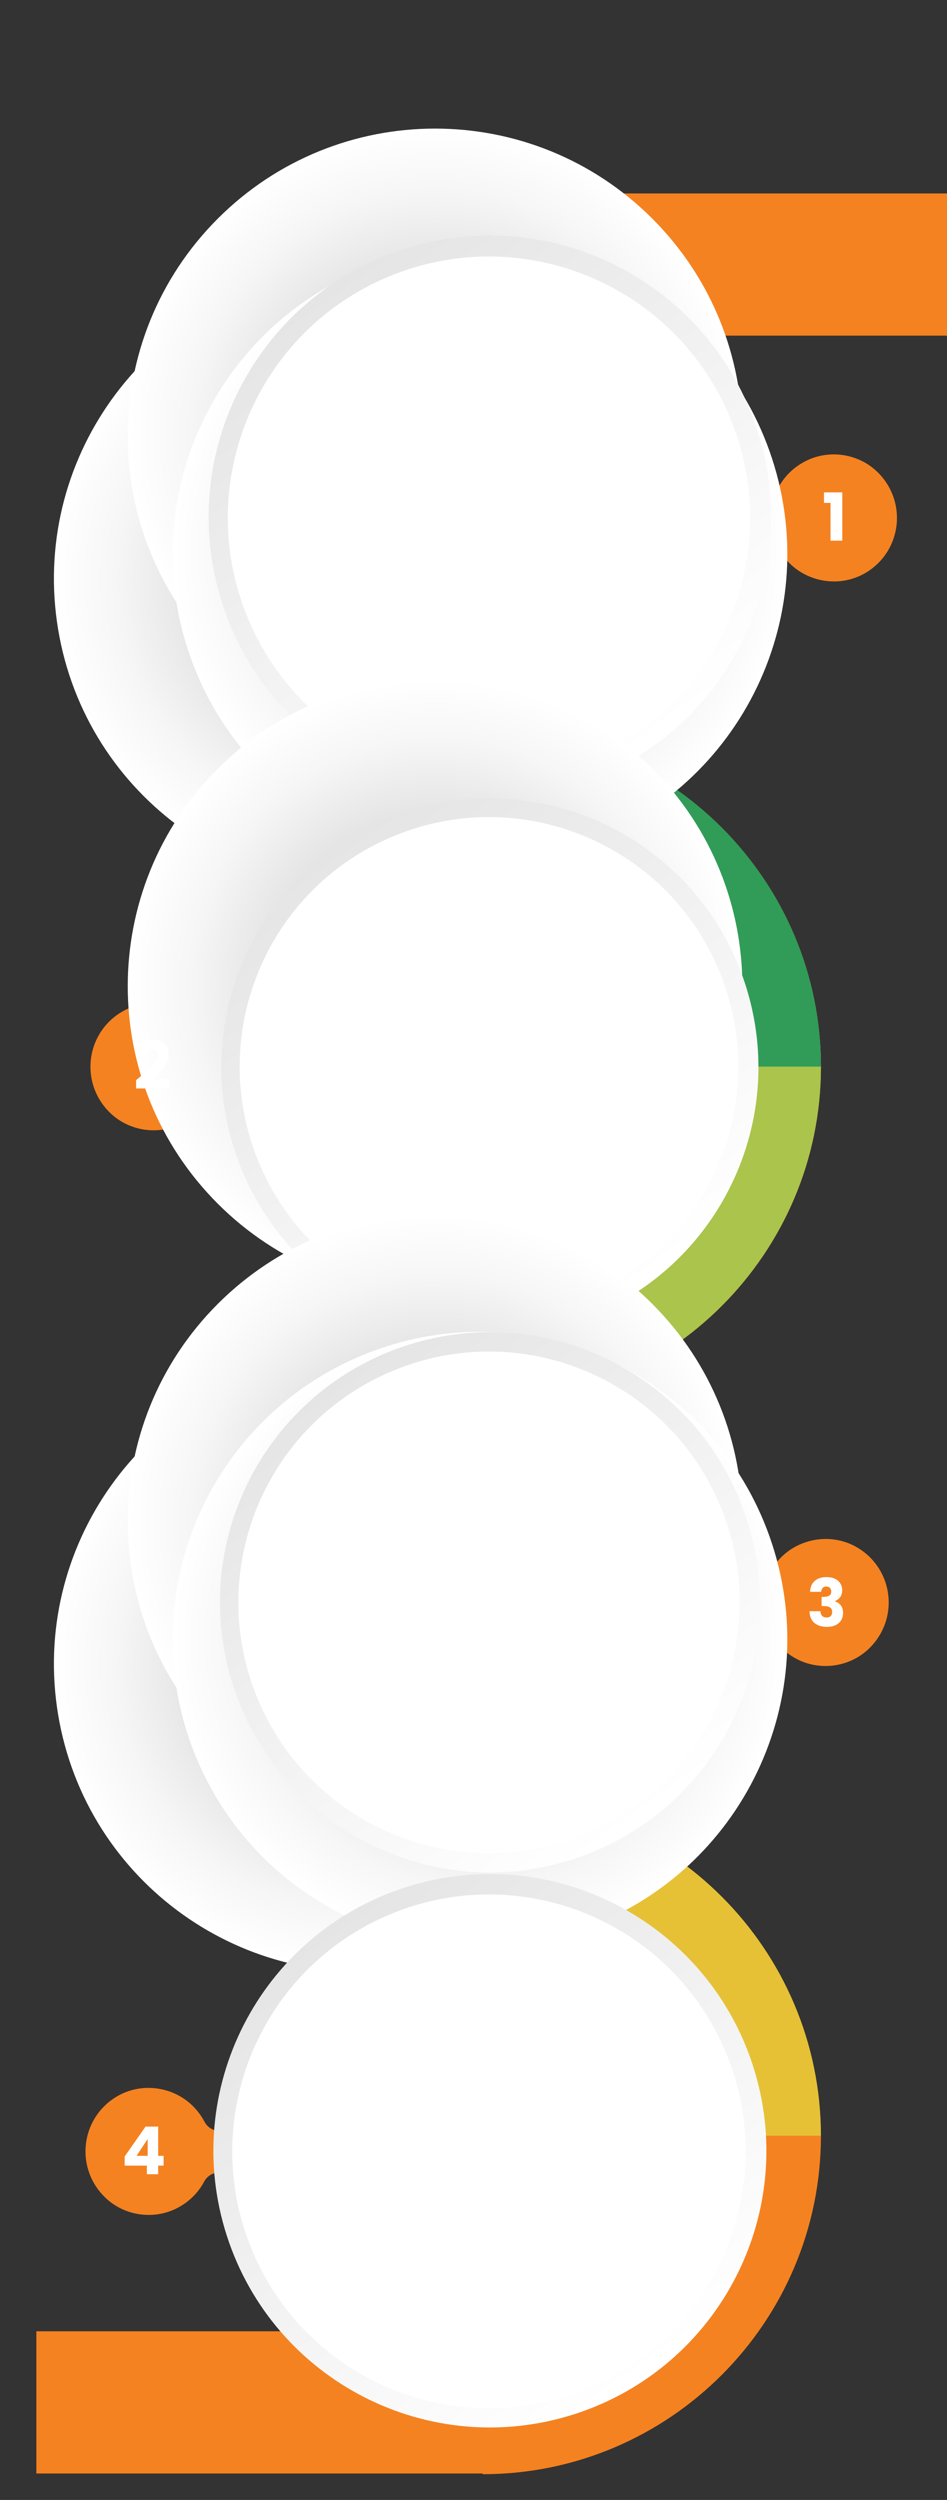
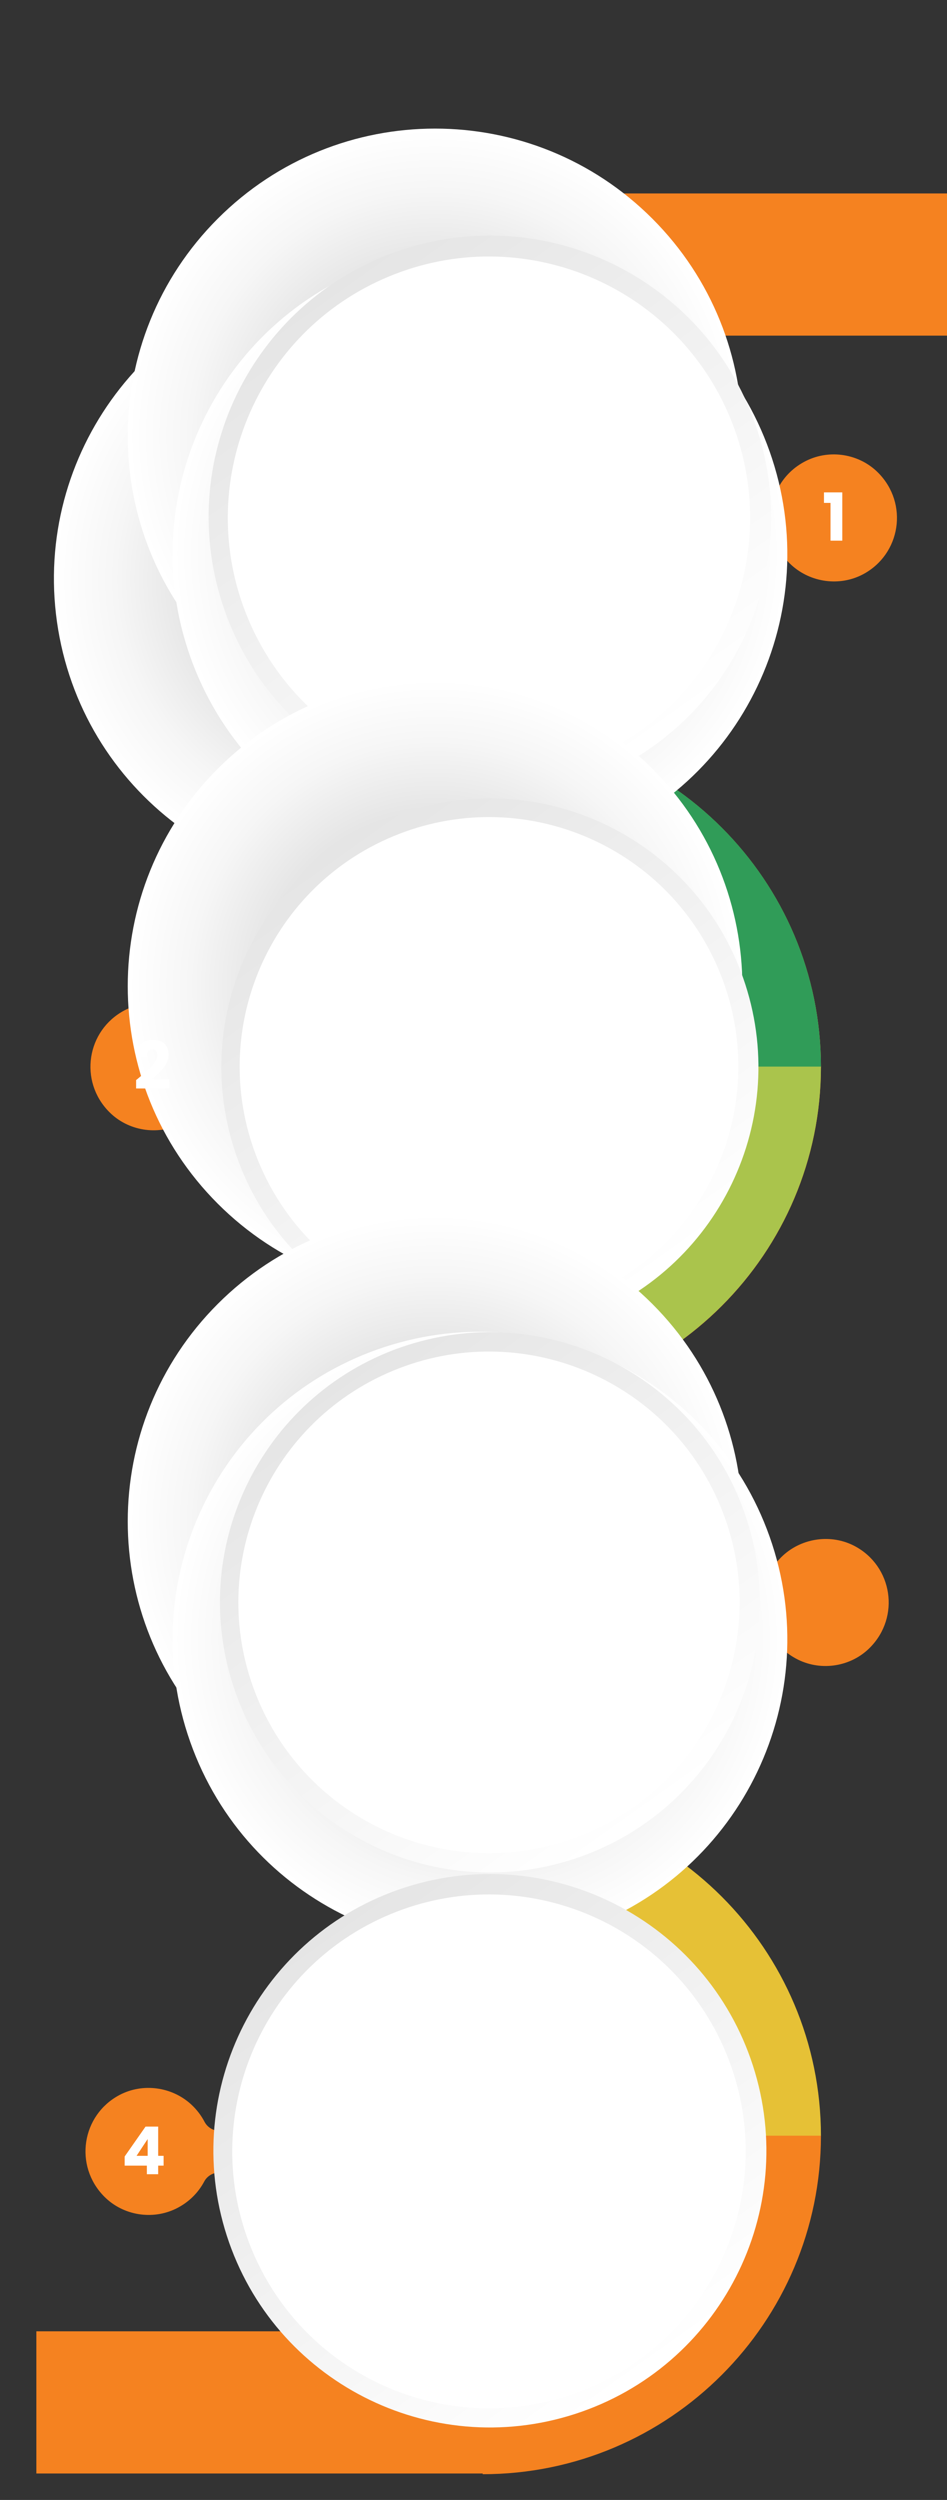
<svg xmlns="http://www.w3.org/2000/svg" width="573" height="1512" viewBox="0 0 573 1512" fill="none">
  <rect x="0" y="0" width="573" height="1512" fill="#333333" stroke="none" />
-   <path d="M292.128 203.326L292.128 117.183C179.288 117.183 87.467 209.037 87.467 321.917L173.579 321.917C173.579 256.544 226.746 203.326 292.128 203.326Z" fill="#F58220" />
  <path d="M496.725 645.305C496.725 532.426 404.903 440.571 292.063 440.571L292.063 526.715C357.413 526.715 410.612 579.9 410.612 645.305L496.725 645.305Z" fill="#E6C136" />
  <path d="M496.725 645.178L410.612 645.178C410.612 710.551 357.445 763.769 292.063 763.769L292.063 849.912C404.903 849.912 496.725 758.058 496.725 645.178Z" fill="#F58220" />
  <path d="M292.064 526.779L292.064 440.635C226.714 440.635 173.516 387.45 173.516 322.045L87.403 322.045C87.403 434.924 179.225 526.779 292.064 526.779Z" fill="#E6C136" />
  <path d="M292.128 849.912L292.128 763.769C179.288 763.769 87.467 855.623 87.467 968.503L173.579 968.503C173.579 903.129 226.746 849.912 292.128 849.912Z" fill="#F58220" />
  <path d="M496.725 645.24C496.725 532.36 404.903 440.506 292.064 440.506L292.064 526.649C357.414 526.649 410.612 579.835 410.612 645.24L496.725 645.24Z" fill="#309C58" />
  <path d="M496.725 645.099L410.612 645.099C410.612 710.473 357.446 763.69 292.064 763.69L292.064 849.833C404.903 849.833 496.725 757.979 496.725 645.099Z" fill="#AAC44C" />
-   <path d="M292.063 526.683L292.063 440.54C226.713 440.54 173.515 387.354 173.515 321.949L87.402 321.949C87.402 434.829 179.224 526.683 292.063 526.683Z" fill="#309C58" />
  <path d="M292.128 849.833L292.128 763.689C179.288 763.689 87.467 855.544 87.467 968.423L173.579 968.423C173.579 903.05 226.746 849.833 292.128 849.833Z" fill="#AAC44C" />
  <path d="M496.725 1291.81C496.725 1178.93 404.903 1087.08 292.064 1087.08L292.064 1173.22C357.414 1173.22 410.612 1226.41 410.612 1291.81L496.725 1291.81Z" fill="#E6C136" />
  <path d="M496.725 1291.7L410.612 1291.7C410.612 1357.07 357.446 1410.29 292.064 1410.29L292.064 1496.43C404.903 1496.43 496.725 1404.58 496.725 1291.7Z" fill="#F58220" />
-   <path d="M292.063 1173.29L292.063 1087.14C226.713 1087.14 173.515 1033.96 173.515 968.552L87.402 968.552C87.402 1081.43 179.224 1173.29 292.063 1173.29Z" fill="#E6C136" />
  <path d="M22 1410L293 1410L293 1496L22 1496L22 1410Z" fill="#F58220" />
  <path d="M573 203H292V117H573V203Z" fill="#F58220" />
  <path d="M385.046 436.439C422.38 412.662 444.985 375.001 450.955 334.8C451.743 329.557 456.139 325.632 461.421 325.632C465.292 325.632 468.901 327.71 470.705 331.173C472.707 334.998 475.397 338.56 478.874 341.759C490.587 352.411 508.073 354.752 522.082 347.398C545.079 335.262 549.869 304.526 531.333 285.894C520.015 274.483 502.233 271.581 487.864 278.671C480.187 282.464 474.478 288.268 470.869 295.061C469.065 298.458 465.456 300.503 461.651 300.503L461.421 300.503C456.139 300.503 451.743 296.578 450.955 291.335C447.445 267.855 438.128 244.869 422.643 224.554C377.238 164.996 292.66 149.957 229.769 190.389C158.873 235.932 141.485 331.601 190.696 399.273C235.346 460.645 321.137 477.101 385.046 436.406L385.046 436.439Z" fill="#F58220" />
  <path d="M212.404 522.012C175.069 545.789 152.465 583.45 146.494 623.65C145.706 628.894 141.31 632.818 136.028 632.818C132.157 632.818 128.548 630.741 126.744 627.278C124.743 623.453 122.052 619.891 118.575 616.692C106.863 606.04 89.376 603.699 75.368 611.053C52.37 623.189 47.58 653.924 66.116 672.557C77.434 683.968 95.216 686.87 109.586 679.779C117.263 675.987 122.971 670.183 126.58 663.389C128.384 659.992 131.993 657.948 135.799 657.948L136.028 657.948C141.31 657.948 145.706 661.872 146.494 667.116C150.004 690.596 159.321 713.582 174.806 733.897C220.212 793.455 304.789 808.493 367.68 768.062C438.577 722.519 455.964 626.849 406.754 559.178C362.103 497.806 276.312 481.35 212.404 522.045L212.404 522.012Z" fill="#F58220" />
  <path d="M209.404 1178.01C172.069 1201.79 149.465 1239.45 143.494 1279.65C142.706 1284.89 138.31 1288.82 133.028 1288.82C129.157 1288.82 125.548 1286.74 123.744 1283.28C121.743 1279.45 119.052 1275.89 115.575 1272.69C103.863 1262.04 86.376 1259.7 72.368 1267.05C49.37 1279.19 44.58 1309.92 63.116 1328.56C74.434 1339.97 92.216 1342.87 106.586 1335.78C114.263 1331.99 119.971 1326.18 123.58 1319.39C125.384 1315.99 128.993 1313.95 132.799 1313.95L133.028 1313.95C138.31 1313.95 142.706 1317.87 143.494 1323.12C147.004 1346.6 156.321 1369.58 171.806 1389.9C217.212 1449.46 301.789 1464.49 364.68 1424.06C435.577 1378.52 452.964 1282.85 403.754 1215.18C359.103 1153.81 273.312 1137.35 209.404 1178.04L209.404 1178.01Z" fill="#F58220" />
  <path d="M380.046 846.012C417.38 869.789 439.985 907.45 445.955 947.65C446.743 952.894 451.139 956.818 456.421 956.818C460.292 956.818 463.901 954.741 465.705 951.278C467.707 947.453 470.397 943.891 473.874 940.692C485.587 930.04 503.073 927.699 517.082 935.053C540.079 947.189 544.869 977.924 526.333 996.557C515.015 1007.97 497.233 1010.87 482.864 1003.78C475.187 999.987 469.478 994.183 465.869 987.389C464.065 983.992 460.456 981.948 456.651 981.948L456.421 981.948C451.139 981.948 446.743 985.872 445.955 991.116C442.445 1014.6 433.128 1037.58 417.643 1057.9C372.238 1117.46 287.66 1132.49 224.769 1092.06C153.873 1046.52 136.485 950.849 185.696 883.178C230.346 821.806 316.137 805.35 380.046 846.045L380.046 846.012Z" fill="#F58220" />
  <path style="mix-blend-mode:multiply" d="M35.194 380.783C52.125 482.105 147.96 550.513 249.246 533.576C350.533 516.638 418.916 420.77 401.985 319.447C385.053 218.125 289.219 149.717 187.932 166.655C86.646 183.592 18.263 279.461 35.194 380.783Z" fill="url(#paint0_radial_30_711)" />
  <path style="mix-blend-mode:multiply" d="M131.754 395.304C204.368 467.944 322.098 467.944 394.712 395.304C467.326 322.664 467.326 204.891 394.712 132.252C322.098 59.612 204.368 59.612 131.754 132.251C59.139 204.891 59.139 322.664 131.754 395.304Z" fill="url(#paint1_radial_30_711)" />
  <path style="mix-blend-mode:multiply" d="M115.116 397.183C149.379 494.025 255.632 544.746 352.439 510.472C449.247 476.197 499.95 369.906 465.687 273.064C431.425 176.222 325.172 125.502 228.364 159.776C131.557 194.051 80.854 300.341 115.116 397.183Z" fill="url(#paint2_radial_30_711)" />
  <path d="M134.51 365.033C163.392 454.485 259.294 503.578 348.714 474.686C438.134 445.794 487.21 349.857 458.328 260.405C429.447 170.954 333.544 121.86 244.124 150.752C154.704 179.645 105.628 275.581 134.51 365.033Z" fill="url(#paint3_linear_30_711)" />
  <path d="M149.973 373.858C183.46 454.452 275.917 492.63 356.482 459.131C437.047 425.633 475.212 333.143 441.726 252.549C408.239 171.955 315.782 133.776 235.216 167.275C154.651 200.773 116.486 293.264 149.973 373.858Z" fill="white" />
  <path style="mix-blend-mode:multiply" d="M131.754 727.997C204.368 800.637 322.099 800.637 394.713 727.997C467.327 655.357 467.327 537.585 394.713 464.945C322.099 392.305 204.368 392.305 131.754 464.945C59.14 537.585 59.14 655.357 131.754 727.997Z" fill="url(#paint4_radial_30_711)" />
  <path d="M141.834 695.36C169.409 780.765 260.974 827.638 346.349 800.053C431.724 772.467 478.58 680.87 451.004 595.465C423.429 510.06 331.865 463.187 246.489 490.772C161.114 518.357 114.258 609.954 141.834 695.36Z" fill="url(#paint5_linear_30_711)" />
  <path d="M156.598 703.01C188.569 779.959 276.844 816.41 353.765 784.427C430.686 752.444 467.125 664.137 435.153 587.189C403.181 510.241 314.906 473.789 237.985 505.773C161.064 537.756 124.626 626.062 156.598 703.01Z" fill="white" />
-   <path style="mix-blend-mode:multiply" d="M35.194 1037.17C52.125 1138.49 147.96 1206.9 249.246 1189.96C350.533 1173.03 418.916 1077.16 401.985 975.835C385.053 874.512 289.219 806.104 187.932 823.042C86.646 839.979 18.263 935.848 35.194 1037.17Z" fill="url(#paint6_radial_30_711)" />
  <path style="mix-blend-mode:multiply" d="M131.754 1051.69C204.368 1124.33 322.098 1124.33 394.712 1051.69C467.326 979.051 467.326 861.279 394.712 788.639C322.098 715.999 204.368 715.999 131.754 788.639C59.139 861.279 59.139 979.051 131.754 1051.69Z" fill="url(#paint7_radial_30_711)" />
  <path style="mix-blend-mode:multiply" d="M115.116 1053.57C149.379 1150.41 255.632 1201.13 352.439 1166.86C449.247 1132.58 499.95 1026.29 465.687 929.452C431.425 832.61 325.172 781.889 228.364 816.163C131.557 850.438 80.854 956.729 115.116 1053.57Z" fill="url(#paint8_radial_30_711)" />
  <path d="M141.028 1019.31C168.747 1105.16 260.789 1152.28 346.609 1124.55C432.429 1096.82 479.529 1004.75 451.81 918.898C424.091 833.048 332.049 785.931 246.229 813.66C160.409 841.389 113.309 933.463 141.028 1019.31Z" fill="url(#paint9_linear_30_711)" />
  <path d="M155.868 1027.35C188.007 1104.7 276.742 1141.34 354.064 1109.19C431.386 1077.04 468.014 988.273 435.875 910.924C403.737 833.574 315.002 796.933 237.68 829.083C160.358 861.233 123.73 949.999 155.868 1027.35Z" fill="white" />
  <path d="M137.249 1352.23C165.642 1440.17 259.922 1488.43 347.83 1460.03C435.737 1431.62 483.983 1337.31 455.589 1249.37C427.196 1161.43 332.916 1113.17 245.008 1141.57C157.101 1169.98 108.855 1264.29 137.249 1352.23Z" fill="url(#paint10_linear_30_711)" />
  <path d="M152.45 1360.81C185.37 1440.04 276.263 1477.57 355.466 1444.64C434.668 1411.71 472.187 1320.78 439.267 1241.55C406.347 1162.32 315.454 1124.79 236.251 1157.72C157.049 1190.65 119.53 1281.58 152.45 1360.81Z" fill="white" />
  <path d="M498.56 304.16V297.8H509.64V327H502.52V304.16H498.56Z" fill="white" />
  <path d="M82.359 653.245C83.266 652.525 83.679 652.192 83.599 652.245C86.212 650.085 88.266 648.312 89.759 646.925C91.279 645.539 92.559 644.085 93.599 642.565C94.639 641.045 95.159 639.565 95.159 638.125C95.159 637.032 94.906 636.179 94.399 635.565C93.892 634.952 93.132 634.645 92.119 634.645C91.106 634.645 90.305 635.032 89.719 635.805C89.159 636.552 88.879 637.619 88.879 639.005H82.279C82.332 636.739 82.812 634.845 83.719 633.325C84.652 631.805 85.865 630.685 87.359 629.965C88.879 629.245 90.559 628.885 92.399 628.885C95.572 628.885 97.959 629.699 99.559 631.325C101.185 632.952 101.999 635.072 101.999 637.685C101.999 640.539 101.025 643.192 99.079 645.645C97.132 648.072 94.652 650.445 91.639 652.765H102.439V658.325H82.359V653.245Z" fill="white" />
-   <path d="M490.155 962.765C490.262 959.912 491.195 957.712 492.955 956.165C494.715 954.619 497.102 953.845 500.115 953.845C502.115 953.845 503.822 954.192 505.235 954.885C506.675 955.579 507.755 956.525 508.475 957.725C509.222 958.925 509.595 960.272 509.595 961.765C509.595 963.525 509.155 964.965 508.275 966.085C507.395 967.179 506.369 967.925 505.195 968.325V968.485C506.715 968.992 507.915 969.832 508.795 971.005C509.675 972.179 510.115 973.685 510.115 975.525C510.115 977.179 509.729 978.645 508.955 979.925C508.209 981.179 507.102 982.165 505.635 982.885C504.195 983.605 502.475 983.965 500.475 983.965C497.275 983.965 494.715 983.179 492.795 981.605C490.902 980.032 489.902 977.659 489.795 974.485H496.435C496.462 975.659 496.795 976.592 497.435 977.285C498.075 977.952 499.009 978.285 500.235 978.285C501.275 978.285 502.075 977.992 502.635 977.405C503.222 976.792 503.515 975.992 503.515 975.005C503.515 973.725 503.102 972.805 502.275 972.245C501.475 971.659 500.182 971.365 498.395 971.365H497.115V965.805H498.395C499.755 965.805 500.849 965.579 501.675 965.125C502.529 964.645 502.955 963.805 502.955 962.605C502.955 961.645 502.689 960.899 502.155 960.365C501.622 959.832 500.889 959.565 499.955 959.565C498.942 959.565 498.182 959.872 497.675 960.485C497.195 961.099 496.915 961.859 496.835 962.765H490.155Z" fill="white" />
  <path d="M75.425 1309.8V1304.28L88.065 1286.2H95.705V1303.88H98.985V1309.8H95.705V1315H88.865V1309.8H75.425ZM89.345 1293.72L82.625 1303.88H89.345V1293.72Z" fill="white" />
  <defs>
    <radialGradient id="paint0_radial_30_711" cx="0" cy="0" r="1" gradientUnits="userSpaceOnUse" gradientTransform="translate(218.159 350.282) rotate(-125.4) scale(185.984 185.962)">
      <stop stop-color="#B3B3B3" />
      <stop offset="0.08" stop-color="#BABABA" />
      <stop offset="0.48" stop-color="#DFDFDF" />
      <stop offset="0.8" stop-color="#F6F6F6" />
      <stop offset="1" stop-color="white" />
    </radialGradient>
    <radialGradient id="paint1_radial_30_711" cx="0" cy="0" r="1" gradientUnits="userSpaceOnUse" gradientTransform="translate(263.388 263.626) rotate(-125.39) scale(185.984 185.962)">
      <stop stop-color="#B3B3B3" />
      <stop offset="0.08" stop-color="#BABABA" />
      <stop offset="0.48" stop-color="#DFDFDF" />
      <stop offset="0.8" stop-color="#F6F6F6" />
      <stop offset="1" stop-color="white" />
    </radialGradient>
    <radialGradient id="paint2_radial_30_711" cx="0" cy="0" r="1" gradientUnits="userSpaceOnUse" gradientTransform="translate(290.7 334.864) rotate(-125.39) scale(185.984 185.962)">
      <stop stop-color="#B3B3B3" />
      <stop offset="0.08" stop-color="#BABABA" />
      <stop offset="0.48" stop-color="#DFDFDF" />
      <stop offset="0.8" stop-color="#F6F6F6" />
      <stop offset="1" stop-color="white" />
    </radialGradient>
    <linearGradient id="paint3_linear_30_711" x1="394.401" y1="451.703" x2="197.158" y2="174.356" gradientUnits="userSpaceOnUse">
      <stop offset="0.01" stop-color="white" />
      <stop offset="1" stop-color="#E5E5E5" />
    </linearGradient>
    <radialGradient id="paint4_radial_30_711" cx="0" cy="0" r="1" gradientUnits="userSpaceOnUse" gradientTransform="translate(263.388 596.32) rotate(-125.39) scale(185.984 185.962)">
      <stop stop-color="#B3B3B3" />
      <stop offset="0.08" stop-color="#BABABA" />
      <stop offset="0.48" stop-color="#DFDFDF" />
      <stop offset="0.8" stop-color="#F6F6F6" />
      <stop offset="1" stop-color="white" />
    </radialGradient>
    <linearGradient id="paint5_linear_30_711" x1="389.969" y1="778.109" x2="201.648" y2="513.308" gradientUnits="userSpaceOnUse">
      <stop offset="0.01" stop-color="white" />
      <stop offset="1" stop-color="#E5E5E5" />
    </linearGradient>
    <radialGradient id="paint6_radial_30_711" cx="0" cy="0" r="1" gradientUnits="userSpaceOnUse" gradientTransform="translate(218.159 1006.67) rotate(-125.4) scale(185.984 185.962)">
      <stop stop-color="#B3B3B3" />
      <stop offset="0.08" stop-color="#BABABA" />
      <stop offset="0.48" stop-color="#DFDFDF" />
      <stop offset="0.8" stop-color="#F6F6F6" />
      <stop offset="1" stop-color="white" />
    </radialGradient>
    <radialGradient id="paint7_radial_30_711" cx="0" cy="0" r="1" gradientUnits="userSpaceOnUse" gradientTransform="translate(263.388 920.014) rotate(-125.39) scale(185.984 185.962)">
      <stop stop-color="#B3B3B3" />
      <stop offset="0.08" stop-color="#BABABA" />
      <stop offset="0.48" stop-color="#DFDFDF" />
      <stop offset="0.8" stop-color="#F6F6F6" />
      <stop offset="1" stop-color="white" />
    </radialGradient>
    <radialGradient id="paint8_radial_30_711" cx="0" cy="0" r="1" gradientUnits="userSpaceOnUse" gradientTransform="translate(290.7 991.251) rotate(-125.39) scale(185.984 185.962)">
      <stop stop-color="#B3B3B3" />
      <stop offset="0.08" stop-color="#BABABA" />
      <stop offset="0.48" stop-color="#DFDFDF" />
      <stop offset="0.8" stop-color="#F6F6F6" />
      <stop offset="1" stop-color="white" />
    </radialGradient>
    <linearGradient id="paint9_linear_30_711" x1="390.456" y1="1102.49" x2="201.154" y2="836.313" gradientUnits="userSpaceOnUse">
      <stop offset="0.01" stop-color="white" />
      <stop offset="1" stop-color="#E5E5E5" />
    </linearGradient>
    <linearGradient id="paint10_linear_30_711" x1="392.744" y1="1437.43" x2="198.837" y2="1164.78" gradientUnits="userSpaceOnUse">
      <stop offset="0.01" stop-color="white" />
      <stop offset="1" stop-color="#E5E5E5" />
    </linearGradient>
  </defs>
</svg>